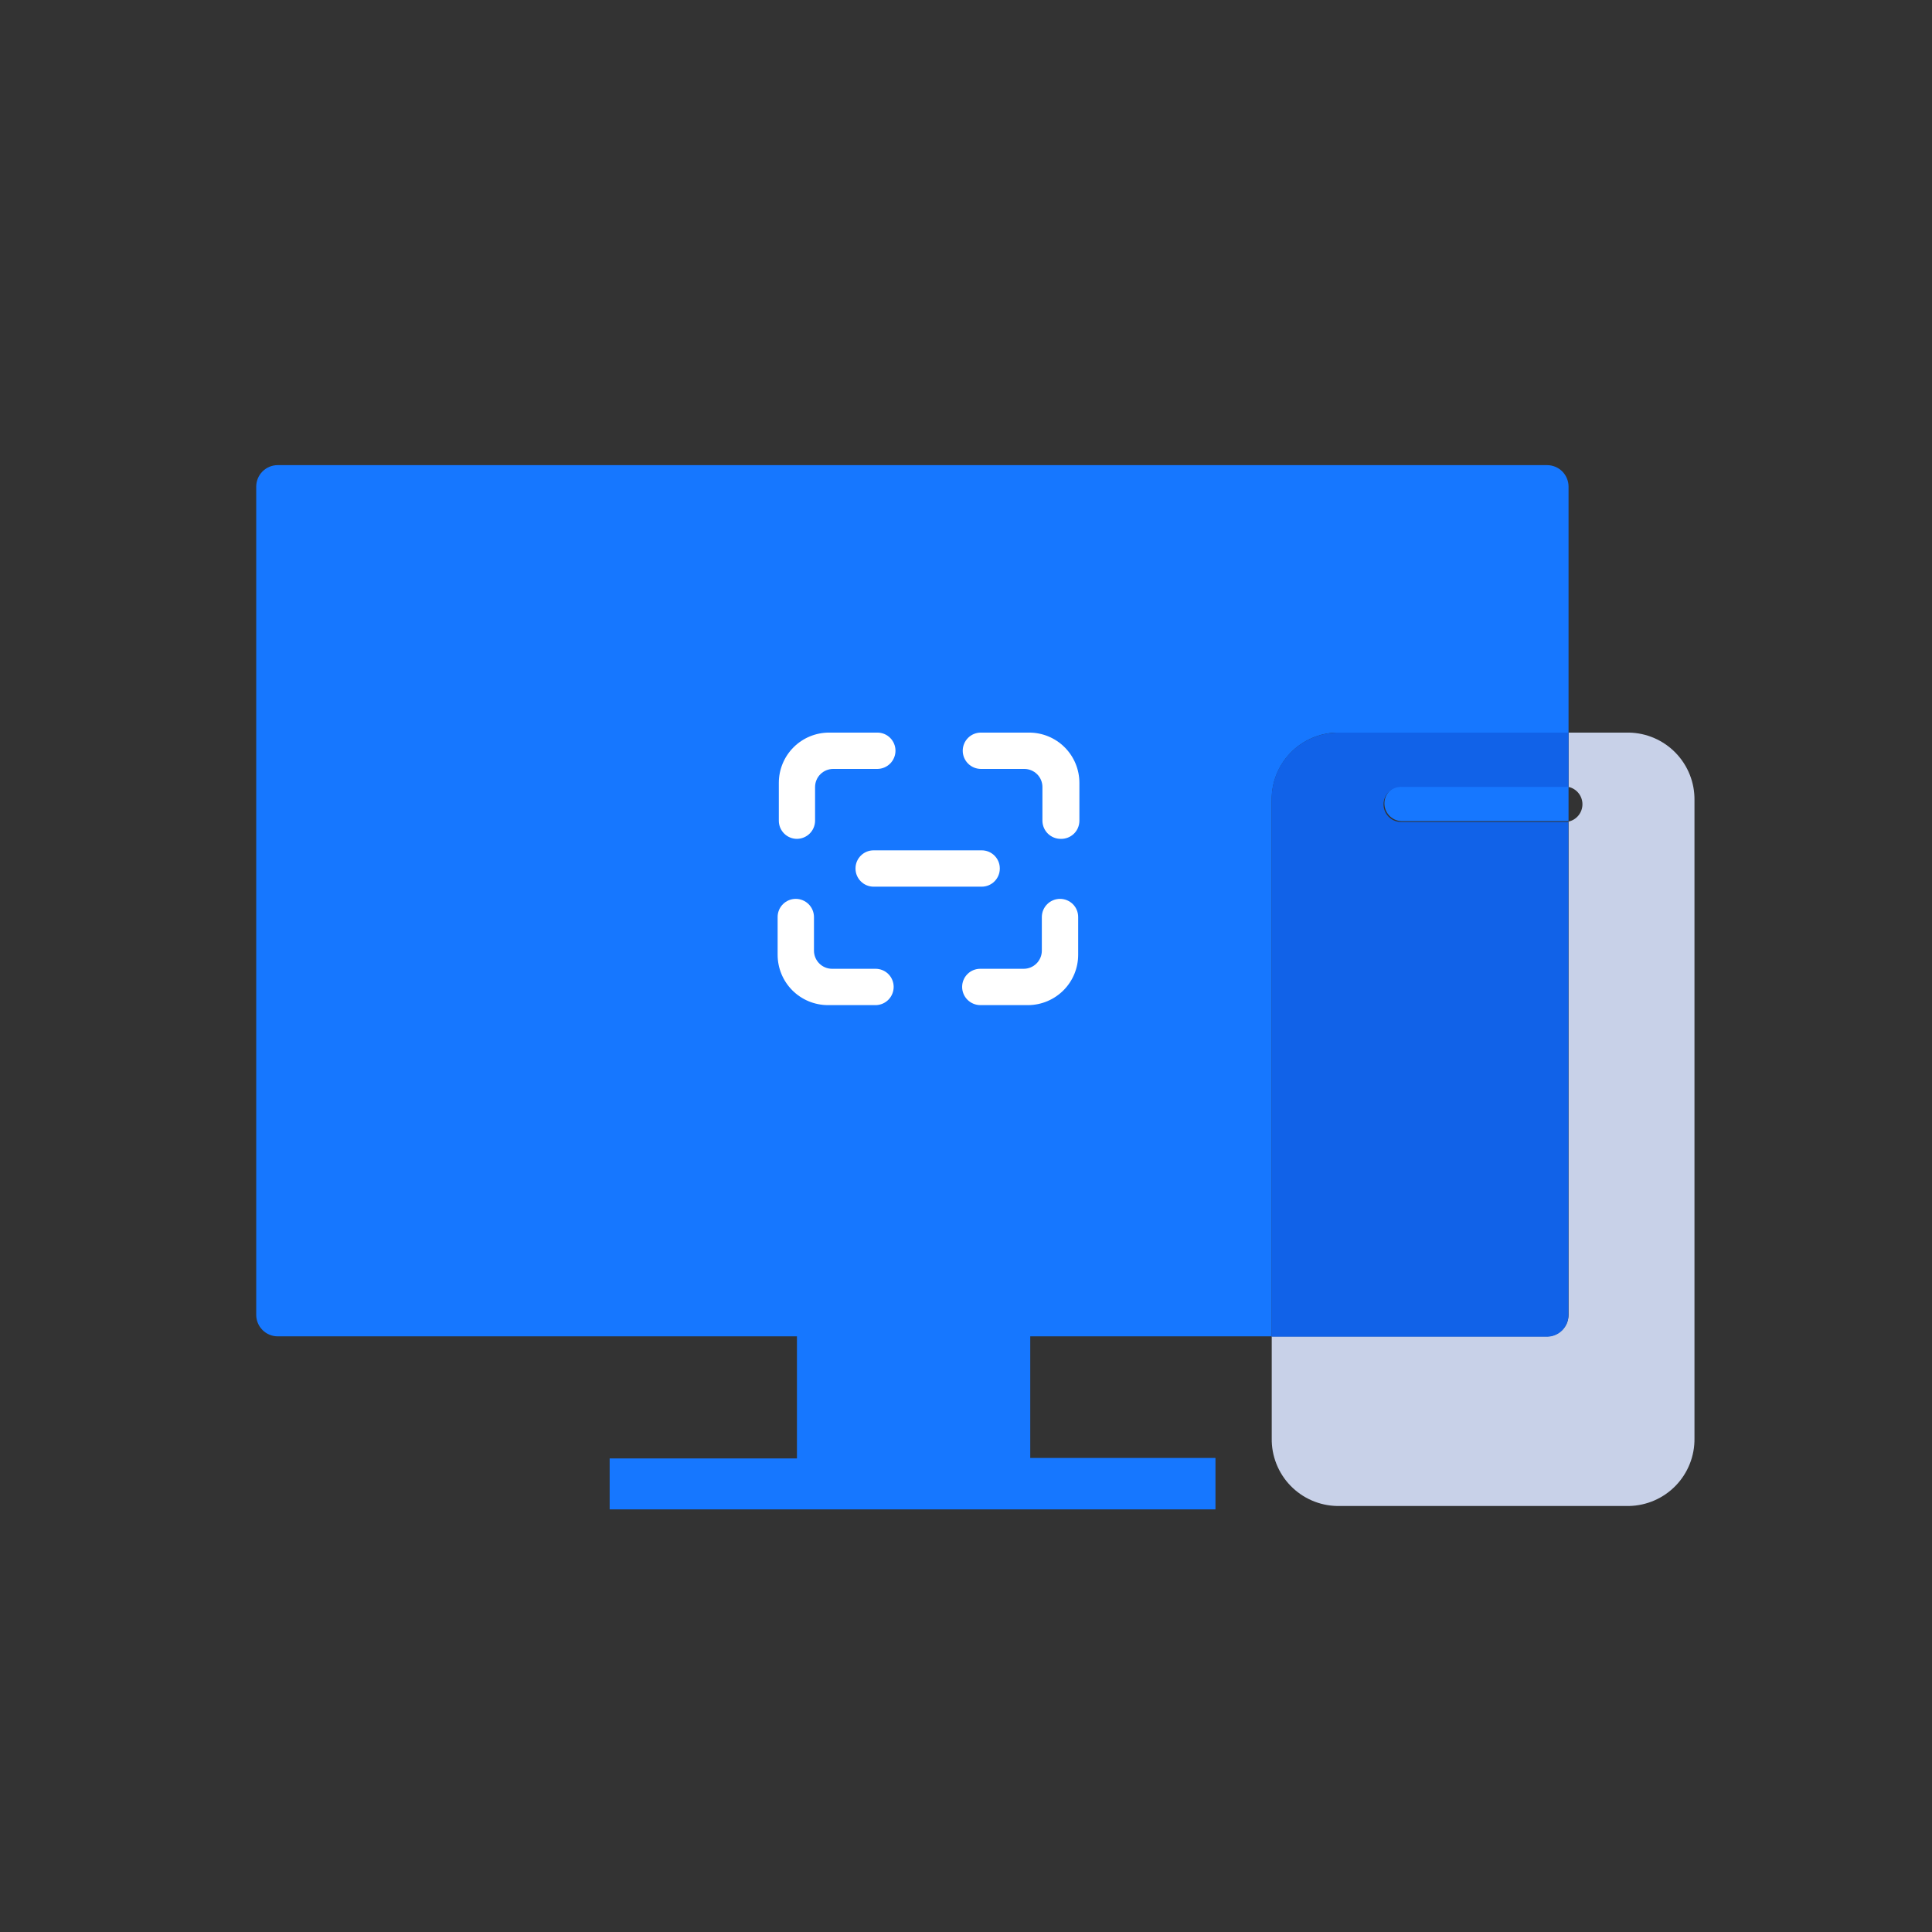
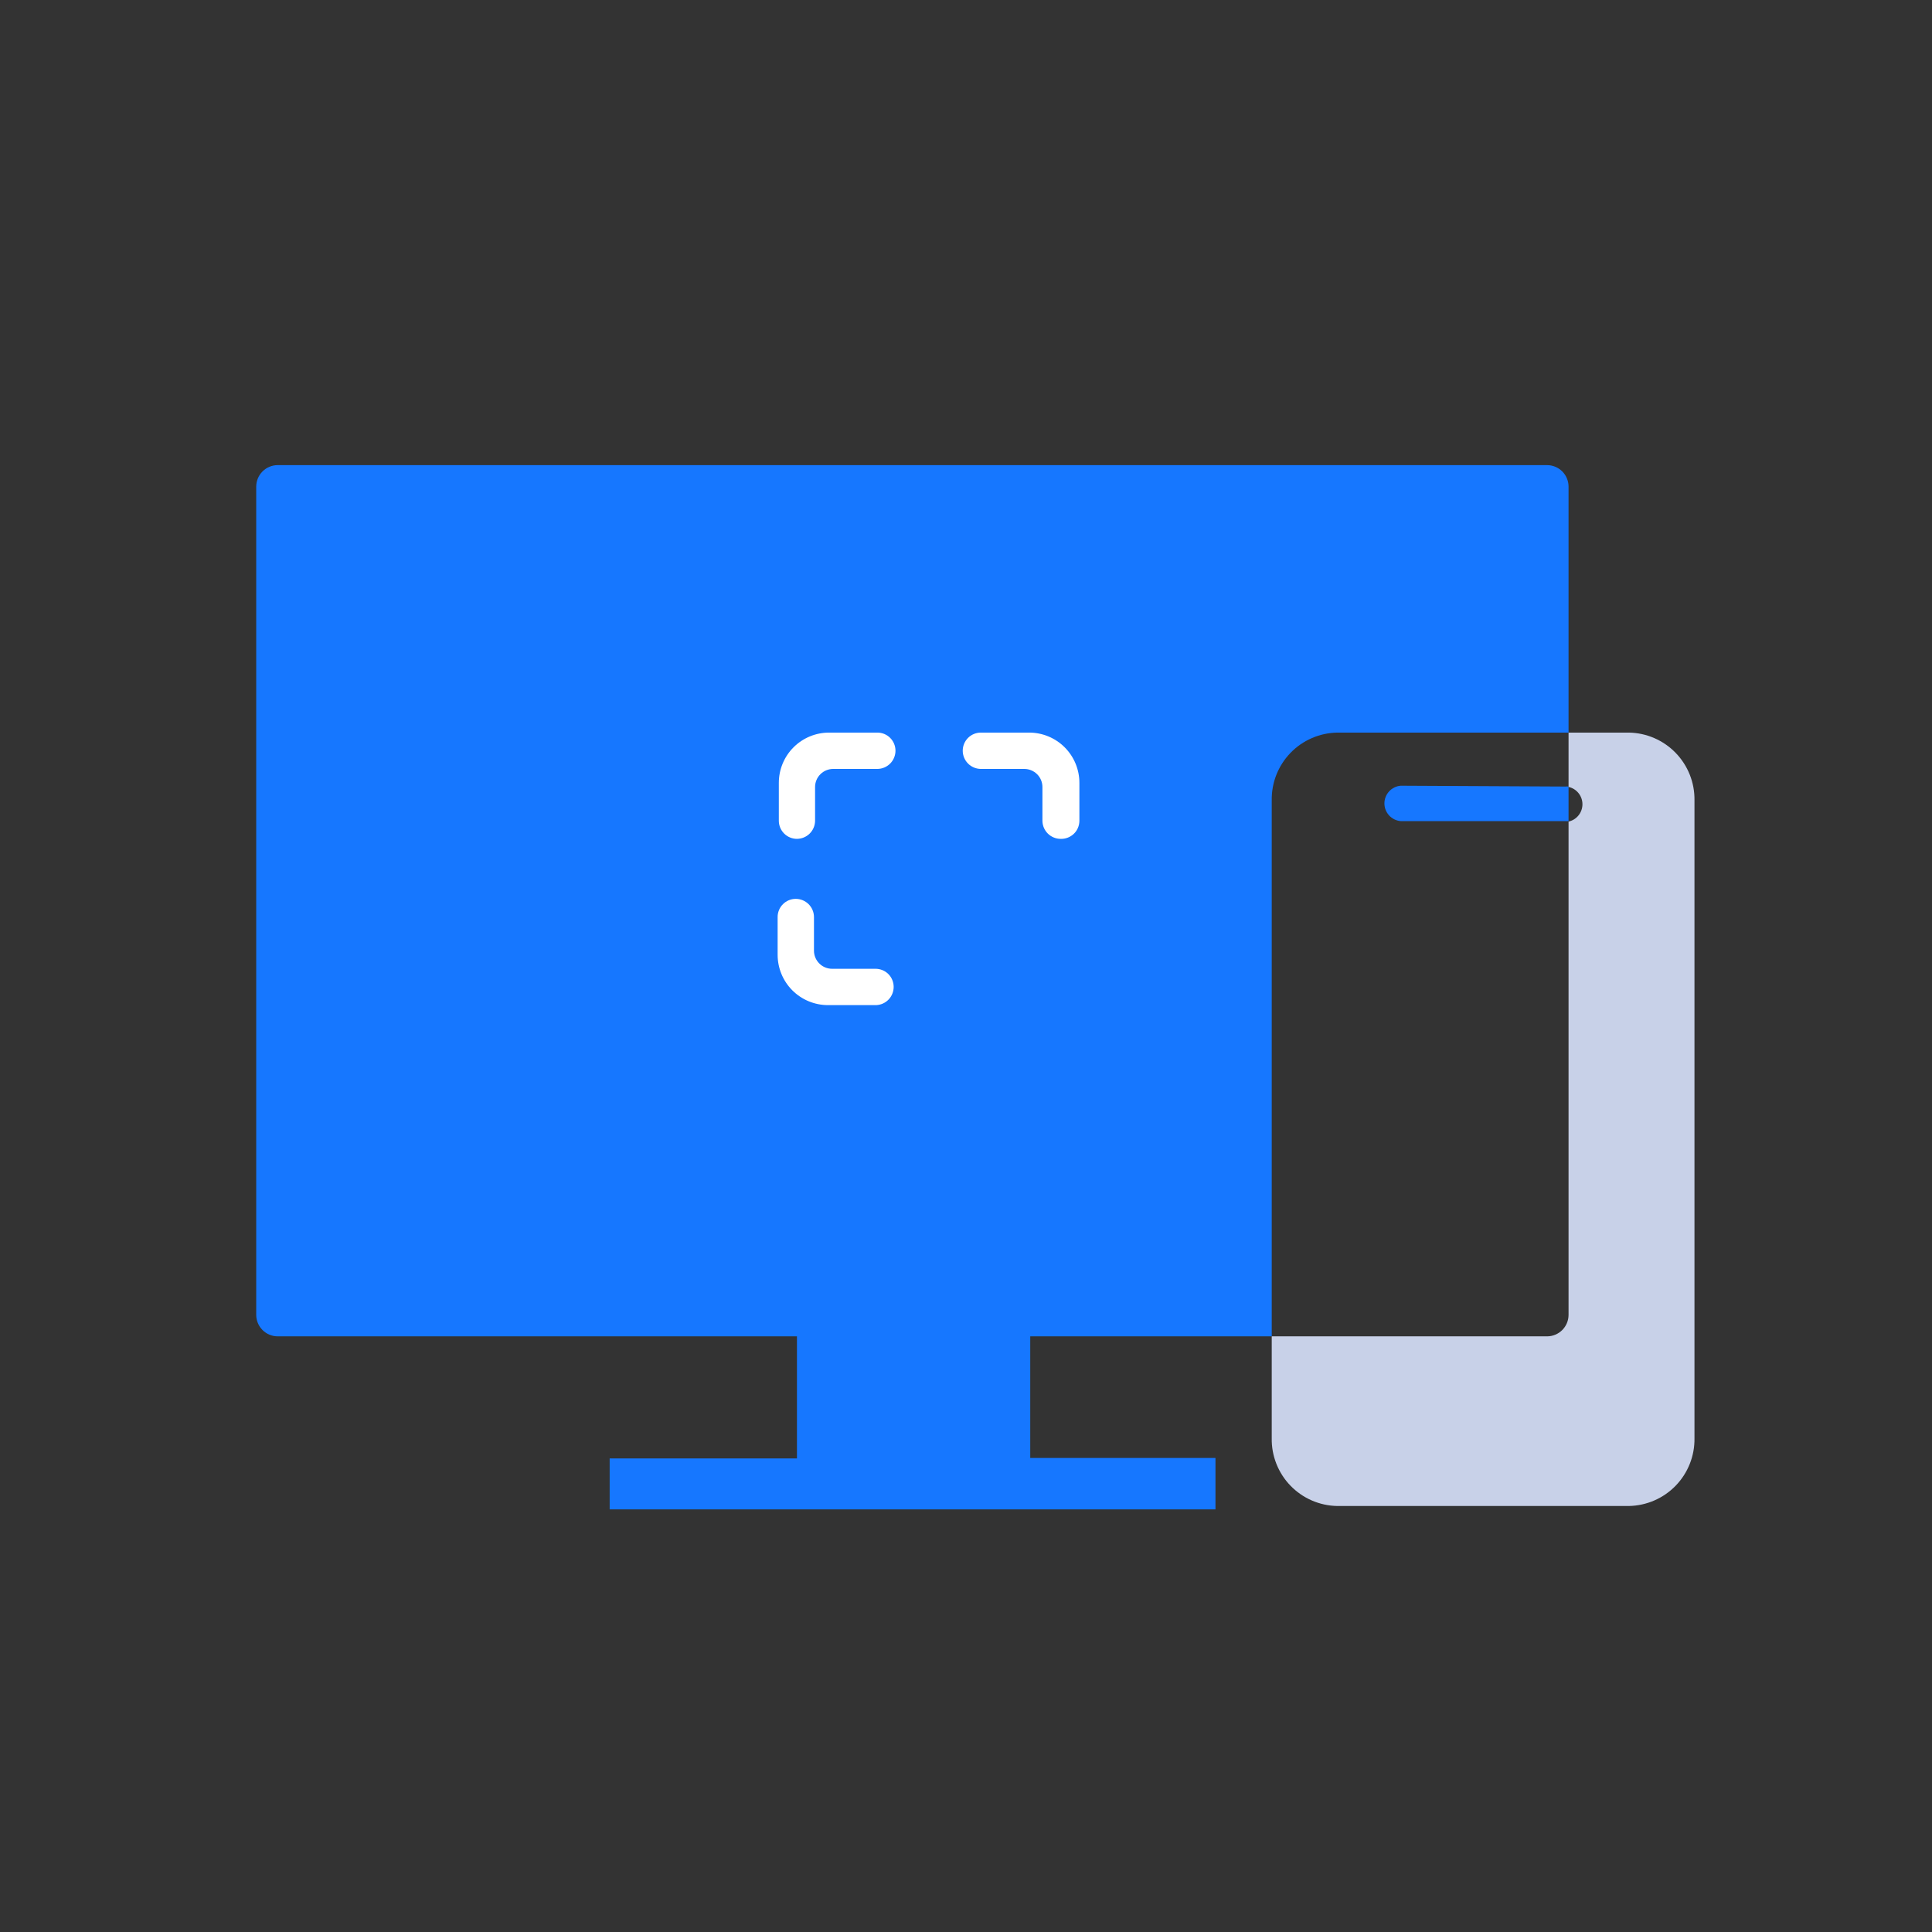
<svg xmlns="http://www.w3.org/2000/svg" width="100" height="100" viewBox="0 0 100 100" fill="none">
  <rect x="0" y="0" width="100" height="100" fill="#333333" stroke="none" />
  <g clip-path="url(#clip0_1_5614)">
    <path d="M81.188 25.188V37.919H69.219C68.766 37.926 68.319 38.023 67.903 38.203C67.487 38.383 67.111 38.643 66.796 38.969C66.48 39.294 66.233 39.679 66.066 40.1C65.899 40.522 65.818 40.972 65.825 41.425V69.169H53.325V75.463H62.913V78.125H31.556V75.487H41.25V69.169H14.375C14.08 69.169 13.797 69.052 13.588 68.843C13.38 68.634 13.262 68.351 13.262 68.056V25.188C13.262 24.892 13.38 24.609 13.588 24.401C13.797 24.192 14.08 24.075 14.375 24.075H80.075C80.37 24.075 80.653 24.192 80.862 24.401C81.07 24.609 81.188 24.892 81.188 25.188Z" fill="#1677FF" />
    <path d="M81.025 40.712C81.079 40.706 81.133 40.706 81.188 40.712V42.5C81.133 42.506 81.079 42.506 81.025 42.5H72.5C72.27 42.481 72.056 42.376 71.9 42.207C71.744 42.037 71.657 41.815 71.657 41.584C71.657 41.354 71.744 41.132 71.9 40.962C72.056 40.792 72.27 40.688 72.5 40.669L81.025 40.712Z" fill="#1677FF" />
    <path d="M41.25 43.419C41.001 43.419 40.763 43.32 40.587 43.144C40.411 42.968 40.312 42.73 40.312 42.481V40.519C40.312 39.829 40.586 39.168 41.074 38.68C41.562 38.193 42.223 37.919 42.913 37.919H45.413C45.661 37.919 45.9 38.017 46.075 38.193C46.251 38.369 46.35 38.608 46.35 38.856C46.35 39.105 46.251 39.344 46.076 39.521C45.9 39.698 45.662 39.798 45.413 39.8H43.125C42.876 39.8 42.638 39.899 42.462 40.075C42.286 40.25 42.188 40.489 42.188 40.737V42.5C42.181 42.745 42.08 42.978 41.905 43.149C41.73 43.321 41.495 43.417 41.25 43.419Z" fill="white" />
    <path d="M54.9 43.419C54.654 43.419 54.418 43.323 54.241 43.151C54.065 42.98 53.963 42.746 53.956 42.5V40.737C53.956 40.489 53.858 40.25 53.682 40.075C53.506 39.899 53.267 39.8 53.019 39.8H50.769C50.52 39.798 50.281 39.698 50.105 39.521C49.93 39.344 49.831 39.105 49.831 38.856C49.831 38.608 49.93 38.369 50.106 38.193C50.282 38.017 50.52 37.919 50.769 37.919H53.269C53.958 37.919 54.62 38.193 55.107 38.68C55.595 39.168 55.869 39.829 55.869 40.519V42.5C55.866 42.624 55.839 42.747 55.789 42.86C55.739 42.974 55.667 43.077 55.577 43.162C55.486 43.247 55.38 43.314 55.264 43.358C55.148 43.402 55.024 43.423 54.9 43.419Z" fill="white" />
    <path d="M45.35 52.025H42.85C42.16 52.023 41.499 51.748 41.011 51.26C40.524 50.771 40.25 50.109 40.25 49.419V47.462C40.25 47.214 40.349 46.975 40.525 46.8C40.7 46.624 40.939 46.525 41.188 46.525C41.437 46.525 41.676 46.624 41.853 46.799C42.029 46.975 42.13 47.213 42.131 47.462V49.206C42.131 49.455 42.23 49.693 42.406 49.869C42.582 50.045 42.82 50.144 43.069 50.144H45.319C45.567 50.144 45.806 50.242 45.982 50.418C46.157 50.594 46.256 50.833 46.256 51.081C46.256 51.325 46.162 51.56 45.993 51.736C45.824 51.912 45.594 52.015 45.35 52.025Z" fill="white" />
-     <path d="M53.237 52.025H50.737C50.488 52.023 50.25 51.923 50.074 51.746C49.899 51.57 49.8 51.331 49.8 51.081C49.8 50.833 49.899 50.594 50.075 50.418C50.25 50.242 50.489 50.144 50.737 50.144H52.987C53.236 50.144 53.475 50.045 53.65 49.869C53.826 49.693 53.925 49.455 53.925 49.206V47.462C53.927 47.213 54.027 46.975 54.204 46.799C54.38 46.624 54.62 46.525 54.869 46.525C55.117 46.525 55.356 46.624 55.532 46.8C55.708 46.975 55.806 47.214 55.806 47.462V49.419C55.806 50.103 55.537 50.761 55.056 51.248C54.575 51.736 53.922 52.015 53.237 52.025Z" fill="white" />
-     <path d="M50.812 44.013H45.219C44.701 44.013 44.281 44.432 44.281 44.95V44.956C44.281 45.474 44.701 45.894 45.219 45.894H50.812C51.33 45.894 51.75 45.474 51.75 44.956V44.95C51.75 44.432 51.33 44.013 50.812 44.013Z" fill="white" />
    <path d="M84.312 37.919H81.188V40.731C81.392 40.776 81.574 40.89 81.705 41.053C81.836 41.216 81.907 41.419 81.907 41.628C81.907 41.837 81.836 42.04 81.705 42.203C81.574 42.366 81.392 42.48 81.188 42.525V68.056C81.188 68.351 81.07 68.634 80.862 68.843C80.653 69.052 80.37 69.169 80.075 69.169H65.825V74.444C65.817 74.897 65.899 75.347 66.066 75.768C66.233 76.19 66.48 76.574 66.796 76.9C67.111 77.225 67.487 77.486 67.903 77.666C68.319 77.846 68.766 77.943 69.219 77.95H84.312C85.227 77.933 86.098 77.555 86.734 76.898C87.37 76.241 87.72 75.358 87.706 74.444V41.425C87.72 40.51 87.37 39.628 86.734 38.971C86.098 38.313 85.227 37.935 84.312 37.919Z" fill="#C8D1E8" />
-     <path d="M71.612 41.625C71.609 41.864 71.701 42.095 71.867 42.267C72.033 42.439 72.261 42.539 72.5 42.544H81.019C81.073 42.55 81.127 42.55 81.181 42.544V68.075C81.181 68.37 81.064 68.653 80.855 68.862C80.647 69.07 80.364 69.188 80.069 69.188H65.819V41.425C65.811 40.972 65.893 40.522 66.06 40.1C66.226 39.679 66.474 39.294 66.789 38.969C67.105 38.643 67.481 38.383 67.897 38.203C68.312 38.023 68.759 37.926 69.213 37.919H81.188V40.731C81.133 40.725 81.079 40.725 81.025 40.731H72.5C72.265 40.734 72.04 40.83 71.874 40.997C71.708 41.164 71.614 41.389 71.612 41.625Z" fill="#1162E8" />
  </g>
  <defs>
    <clipPath id="clip0_1_5614">
      <rect width="100" height="100" fill="white" />
    </clipPath>
  </defs>
</svg>